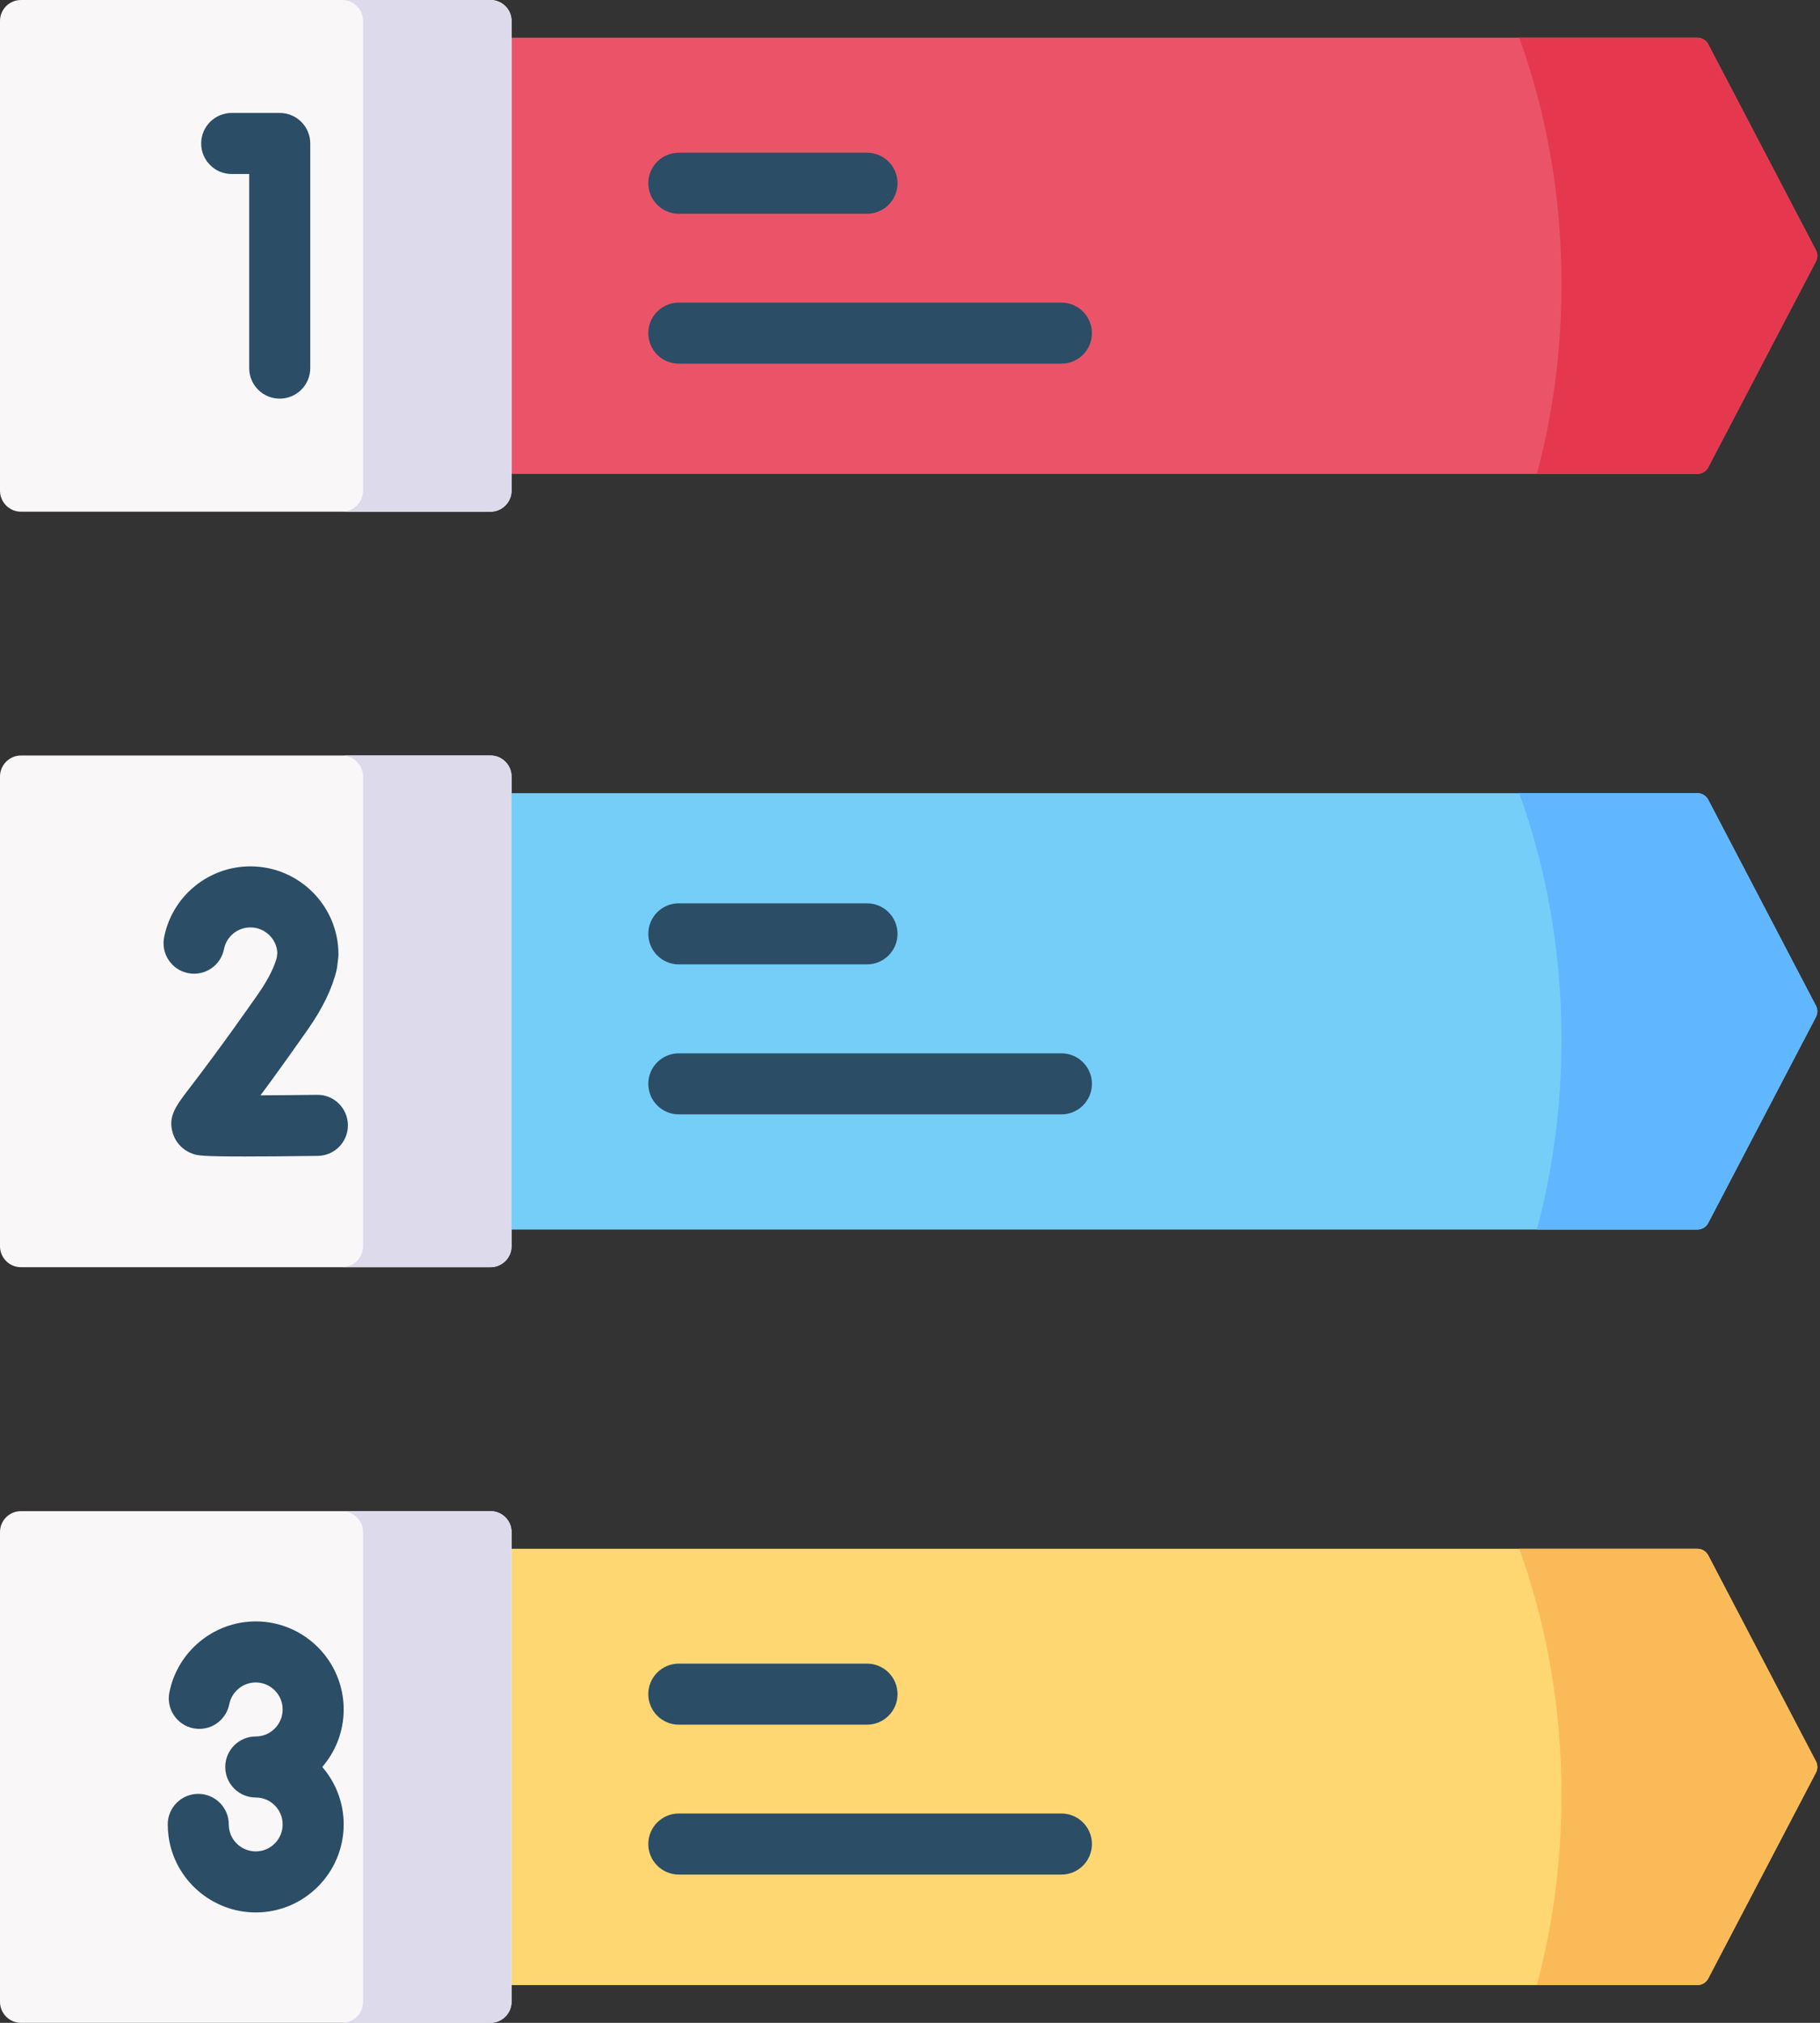
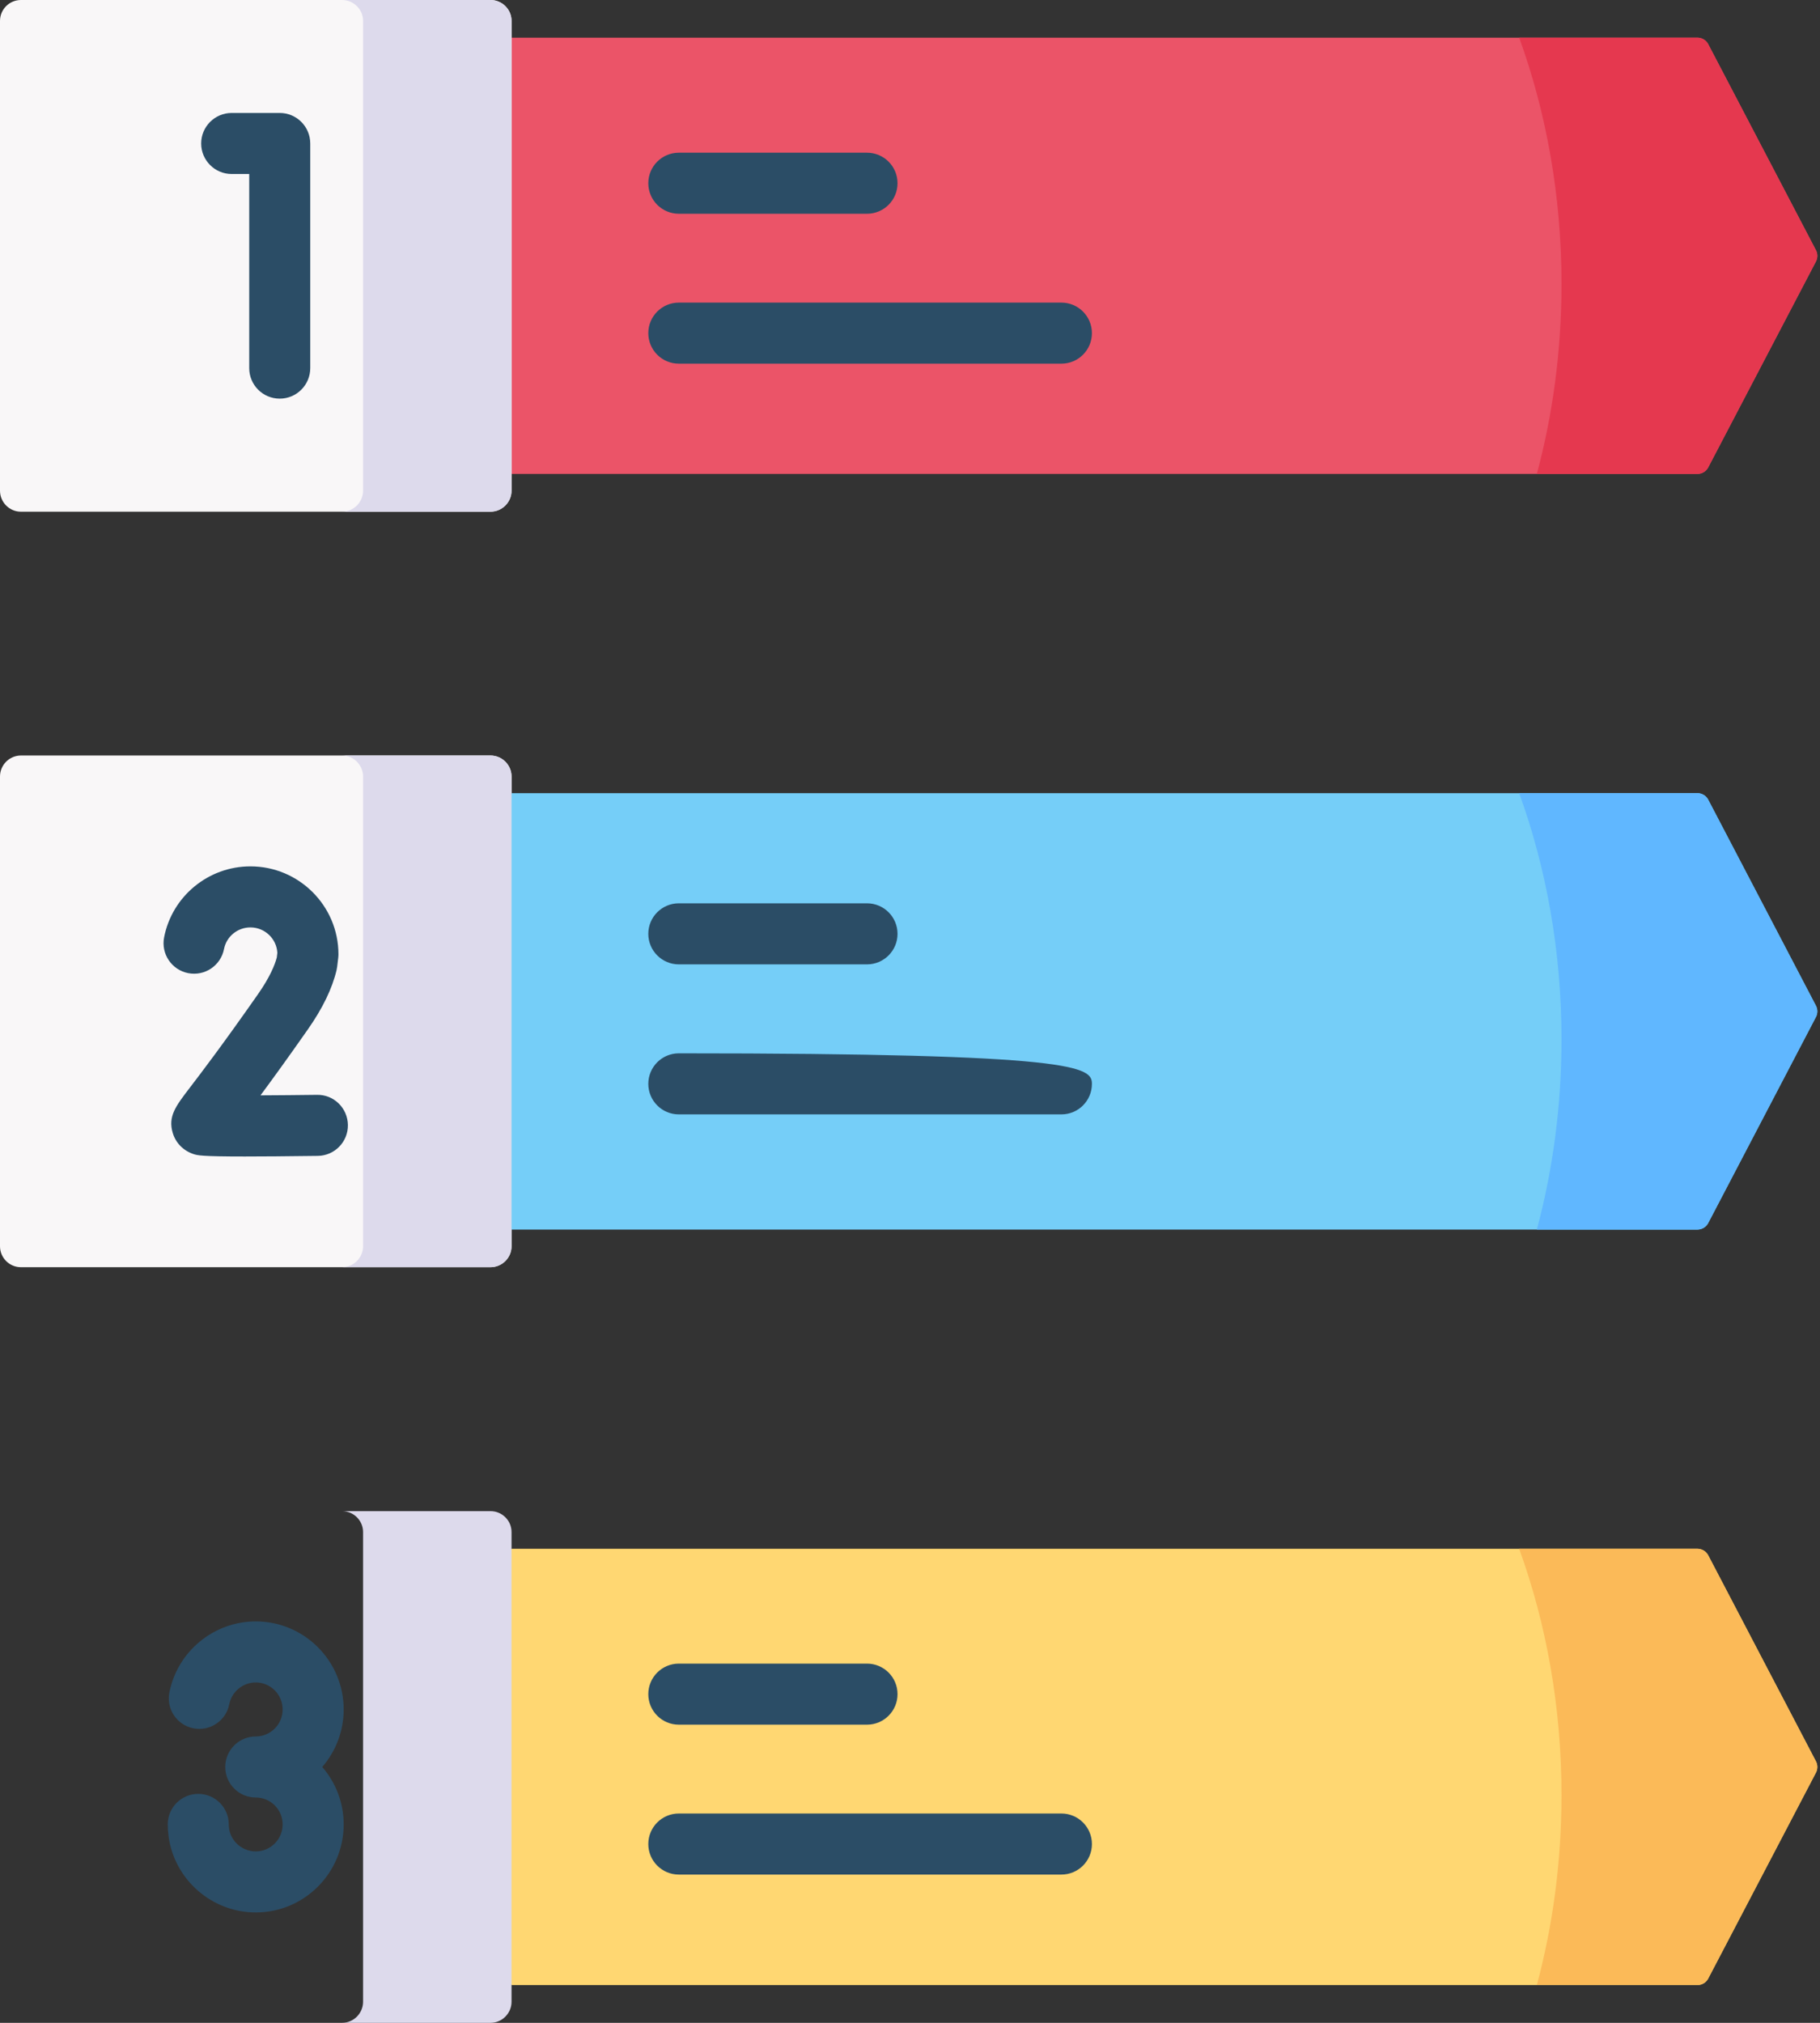
<svg xmlns="http://www.w3.org/2000/svg" width="90" height="100" viewBox="0 0 90 100" fill="none">
  <rect x="0" y="0" width="90" height="100" fill="#333333" stroke="none" />
  <path fillRule="evenodd" clip-rule="evenodd" d="M25.295 98.133H83.938C84.162 98.133 84.368 98.008 84.472 97.809L89.798 87.632C89.89 87.456 89.89 87.247 89.798 87.072L84.472 76.889C84.368 76.69 84.162 76.565 83.937 76.565H25.295L19.255 86.263L25.295 98.133Z" fill="#FFD772" />
-   <path fillRule="evenodd" clip-rule="evenodd" d="M25.296 98.133V76.565V75.738C25.296 75.166 24.828 74.704 24.255 74.704H1.035C0.463 74.704 0 75.166 0 75.738V98.959C0 99.526 0.457 99.994 1.023 100H1.035H24.255H24.267C24.833 99.994 25.296 99.526 25.296 98.959V98.133H25.296Z" fill="#F9F7F8" />
  <path fillRule="evenodd" clip-rule="evenodd" d="M1.035 62.645H24.255C24.827 62.645 25.296 62.177 25.296 61.611V60.784V39.21V38.389C25.296 37.817 24.827 37.349 24.255 37.349H1.035C0.463 37.349 0 37.817 0 38.389V61.611C0 62.177 0.463 62.645 1.035 62.645Z" fill="#F9F7F8" />
  <path fillRule="evenodd" clip-rule="evenodd" d="M25.295 39.21L18.864 49.544L25.295 60.784H83.937C84.162 60.784 84.368 60.659 84.472 60.46L89.798 50.277C89.89 50.102 89.89 49.893 89.798 49.718L84.472 39.534C84.368 39.335 84.162 39.21 83.937 39.21H25.295Z" fill="#75CEF8" />
  <path fillRule="evenodd" clip-rule="evenodd" d="M25.295 23.429H83.938C84.162 23.429 84.368 23.304 84.472 23.105L89.798 12.928C89.89 12.753 89.89 12.544 89.798 12.368L84.472 2.185C84.368 1.986 84.162 1.862 83.937 1.862H25.295L19.645 11.524L25.295 23.429Z" fill="#EB5468" />
  <path fillRule="evenodd" clip-rule="evenodd" d="M25.296 23.429V1.861V1.035C25.296 0.463 24.828 0 24.255 0H1.035C0.463 0 0 0.463 0 1.035V24.256C0 24.828 0.463 25.296 1.035 25.296H24.255C24.827 25.296 25.296 24.828 25.296 24.256V23.429H25.296Z" fill="#F9F7F8" />
  <path fillRule="evenodd" clip-rule="evenodd" d="M17.954 1.861V23.429V24.256C17.954 24.828 17.486 25.296 16.914 25.296H24.255C24.828 25.296 25.296 24.828 25.296 24.256V23.429V1.861V1.035C25.296 0.463 24.828 0 24.255 0H16.914C17.486 0 17.954 0.463 17.954 1.035V1.861Z" fill="#DDDAEC" />
  <path fillRule="evenodd" clip-rule="evenodd" d="M24.255 37.349H16.914C17.486 37.349 17.954 37.817 17.954 38.389V39.21V60.784V61.61C17.954 62.177 17.486 62.645 16.914 62.645H24.255C24.828 62.645 25.296 62.177 25.296 61.61V60.784V39.21V38.389C25.296 37.817 24.828 37.349 24.255 37.349Z" fill="#DDDAEC" />
  <path fillRule="evenodd" clip-rule="evenodd" d="M24.255 74.704H16.914C17.486 74.704 17.954 75.166 17.954 75.738V76.565V98.133V98.959C17.954 99.526 17.492 99.994 16.926 100H24.255H24.267C24.833 99.994 25.296 99.526 25.296 98.959V98.133V76.565V75.738C25.296 75.166 24.828 74.704 24.255 74.704Z" fill="#DDDAEC" />
  <path fillRule="evenodd" clip-rule="evenodd" d="M75.124 1.861C76.465 5.561 77.217 9.683 77.217 14.03C77.217 17.325 76.789 20.487 75.997 23.429H83.938C84.163 23.429 84.369 23.304 84.473 23.105L89.799 12.928C89.891 12.753 89.891 12.544 89.799 12.368L84.473 2.185C84.369 1.986 84.163 1.862 83.938 1.862H75.124V1.861Z" fill="#E5384F" />
  <path fillRule="evenodd" clip-rule="evenodd" d="M75.124 39.21C76.465 42.91 77.217 47.032 77.217 51.384C77.217 54.674 76.789 57.836 75.997 60.784H83.938C84.162 60.784 84.369 60.659 84.473 60.46L89.799 50.277C89.891 50.102 89.891 49.893 89.799 49.717L84.473 39.534C84.369 39.335 84.163 39.21 83.938 39.21H75.124V39.21Z" fill="#60B7FF" />
  <path fillRule="evenodd" clip-rule="evenodd" d="M75.124 76.565C76.465 80.265 77.217 84.386 77.217 88.733C77.217 92.023 76.789 95.19 75.997 98.133H83.938C84.163 98.133 84.369 98.008 84.473 97.809L89.799 87.632C89.891 87.456 89.891 87.247 89.799 87.072L84.473 76.889C84.369 76.69 84.163 76.565 83.938 76.565H75.124V76.565Z" fill="#FBBA58" />
  <path d="M13.833 19.707C12.999 19.707 12.324 19.031 12.324 18.198V8.602H11.457C10.624 8.602 9.948 7.926 9.948 7.093C9.948 6.26 10.624 5.584 11.457 5.584H13.833C14.666 5.584 15.342 6.26 15.342 7.093V18.198C15.342 19.031 14.666 19.707 13.833 19.707Z" fill="#2B4D66" />
  <path d="M12.1 57.172C9.93 57.172 9.759 57.115 9.558 57.048C9.059 56.878 8.693 56.503 8.545 56.016C8.297 55.197 8.681 54.694 9.379 53.781C9.942 53.045 10.989 51.676 12.753 49.155C13.345 48.31 13.588 47.709 13.687 47.337L13.715 47.103C13.677 46.404 13.094 45.847 12.383 45.847C11.747 45.847 11.198 46.296 11.078 46.915C10.918 47.733 10.127 48.268 9.308 48.108C8.49 47.949 7.956 47.157 8.115 46.338C8.511 44.305 10.306 42.829 12.383 42.829C14.783 42.829 16.736 44.779 16.736 47.176C16.736 47.236 16.732 47.296 16.725 47.356L16.673 47.79C16.666 47.845 16.656 47.9 16.644 47.955C16.431 48.861 15.954 49.848 15.225 50.887C14.238 52.297 13.47 53.356 12.882 54.149C13.755 54.145 14.741 54.136 15.675 54.124C16.51 54.107 17.193 54.781 17.204 55.614C17.215 56.448 16.547 57.132 15.714 57.142C14.117 57.163 12.954 57.172 12.1 57.172Z" fill="#2B4D66" />
  <path d="M16.995 84.508C16.995 82.108 15.045 80.155 12.648 80.155C10.577 80.155 8.781 81.631 8.376 83.664C8.213 84.481 8.744 85.276 9.561 85.439C10.38 85.602 11.173 85.071 11.336 84.253C11.46 83.627 12.012 83.173 12.648 83.173C13.381 83.173 13.977 83.772 13.977 84.508C13.977 85.244 13.381 85.843 12.648 85.843C11.815 85.843 11.139 86.519 11.139 87.352C11.139 88.186 11.815 88.861 12.648 88.861C13.381 88.861 13.977 89.457 13.977 90.19C13.977 90.927 13.381 91.525 12.648 91.525C11.985 91.525 11.418 91.034 11.329 90.395C11.318 90.306 11.313 90.247 11.313 90.19C11.313 89.357 10.637 88.681 9.804 88.681C8.971 88.681 8.295 89.357 8.295 90.19C8.295 90.38 8.308 90.563 8.338 90.796C8.633 92.932 10.486 94.543 12.648 94.543C15.045 94.543 16.995 92.591 16.995 90.19C16.995 89.106 16.595 88.113 15.936 87.351C16.595 86.588 16.995 85.594 16.995 84.508Z" fill="#2B4D66" />
  <path d="M42.874 10.567H33.568C32.734 10.567 32.059 9.892 32.059 9.058C32.059 8.225 32.734 7.549 33.568 7.549H42.874C43.708 7.549 44.383 8.225 44.383 9.058C44.383 9.892 43.708 10.567 42.874 10.567Z" fill="#2B4D66" />
  <path d="M52.487 17.978H33.568C32.734 17.978 32.059 17.303 32.059 16.469C32.059 15.636 32.734 14.96 33.568 14.96H52.487C53.321 14.96 53.996 15.636 53.996 16.469C53.996 17.303 53.321 17.978 52.487 17.978Z" fill="#2B4D66" />
  <path d="M42.874 47.674H33.568C32.734 47.674 32.059 46.998 32.059 46.165C32.059 45.331 32.734 44.656 33.568 44.656H42.874C43.708 44.656 44.383 45.331 44.383 46.165C44.383 46.998 43.708 47.674 42.874 47.674Z" fill="#2B4D66" />
-   <path d="M52.487 55.09H33.568C32.734 55.09 32.059 54.415 32.059 53.581C32.059 52.748 32.734 52.072 33.568 52.072H52.487C53.321 52.072 53.996 52.748 53.996 53.581C53.996 54.415 53.321 55.09 52.487 55.09Z" fill="#2B4D66" />
+   <path d="M52.487 55.09H33.568C32.734 55.09 32.059 54.415 32.059 53.581C32.059 52.748 32.734 52.072 33.568 52.072C53.321 52.072 53.996 52.748 53.996 53.581C53.996 54.415 53.321 55.09 52.487 55.09Z" fill="#2B4D66" />
  <path d="M42.874 85.26H33.568C32.734 85.26 32.059 84.584 32.059 83.751C32.059 82.917 32.734 82.242 33.568 82.242H42.874C43.708 82.242 44.383 82.917 44.383 83.751C44.383 84.584 43.708 85.26 42.874 85.26Z" fill="#2B4D66" />
  <path d="M52.487 92.67H33.568C32.734 92.67 32.059 91.995 32.059 91.161C32.059 90.328 32.734 89.652 33.568 89.652H52.487C53.321 89.652 53.996 90.328 53.996 91.161C53.996 91.995 53.321 92.67 52.487 92.67Z" fill="#2B4D66" />
</svg>